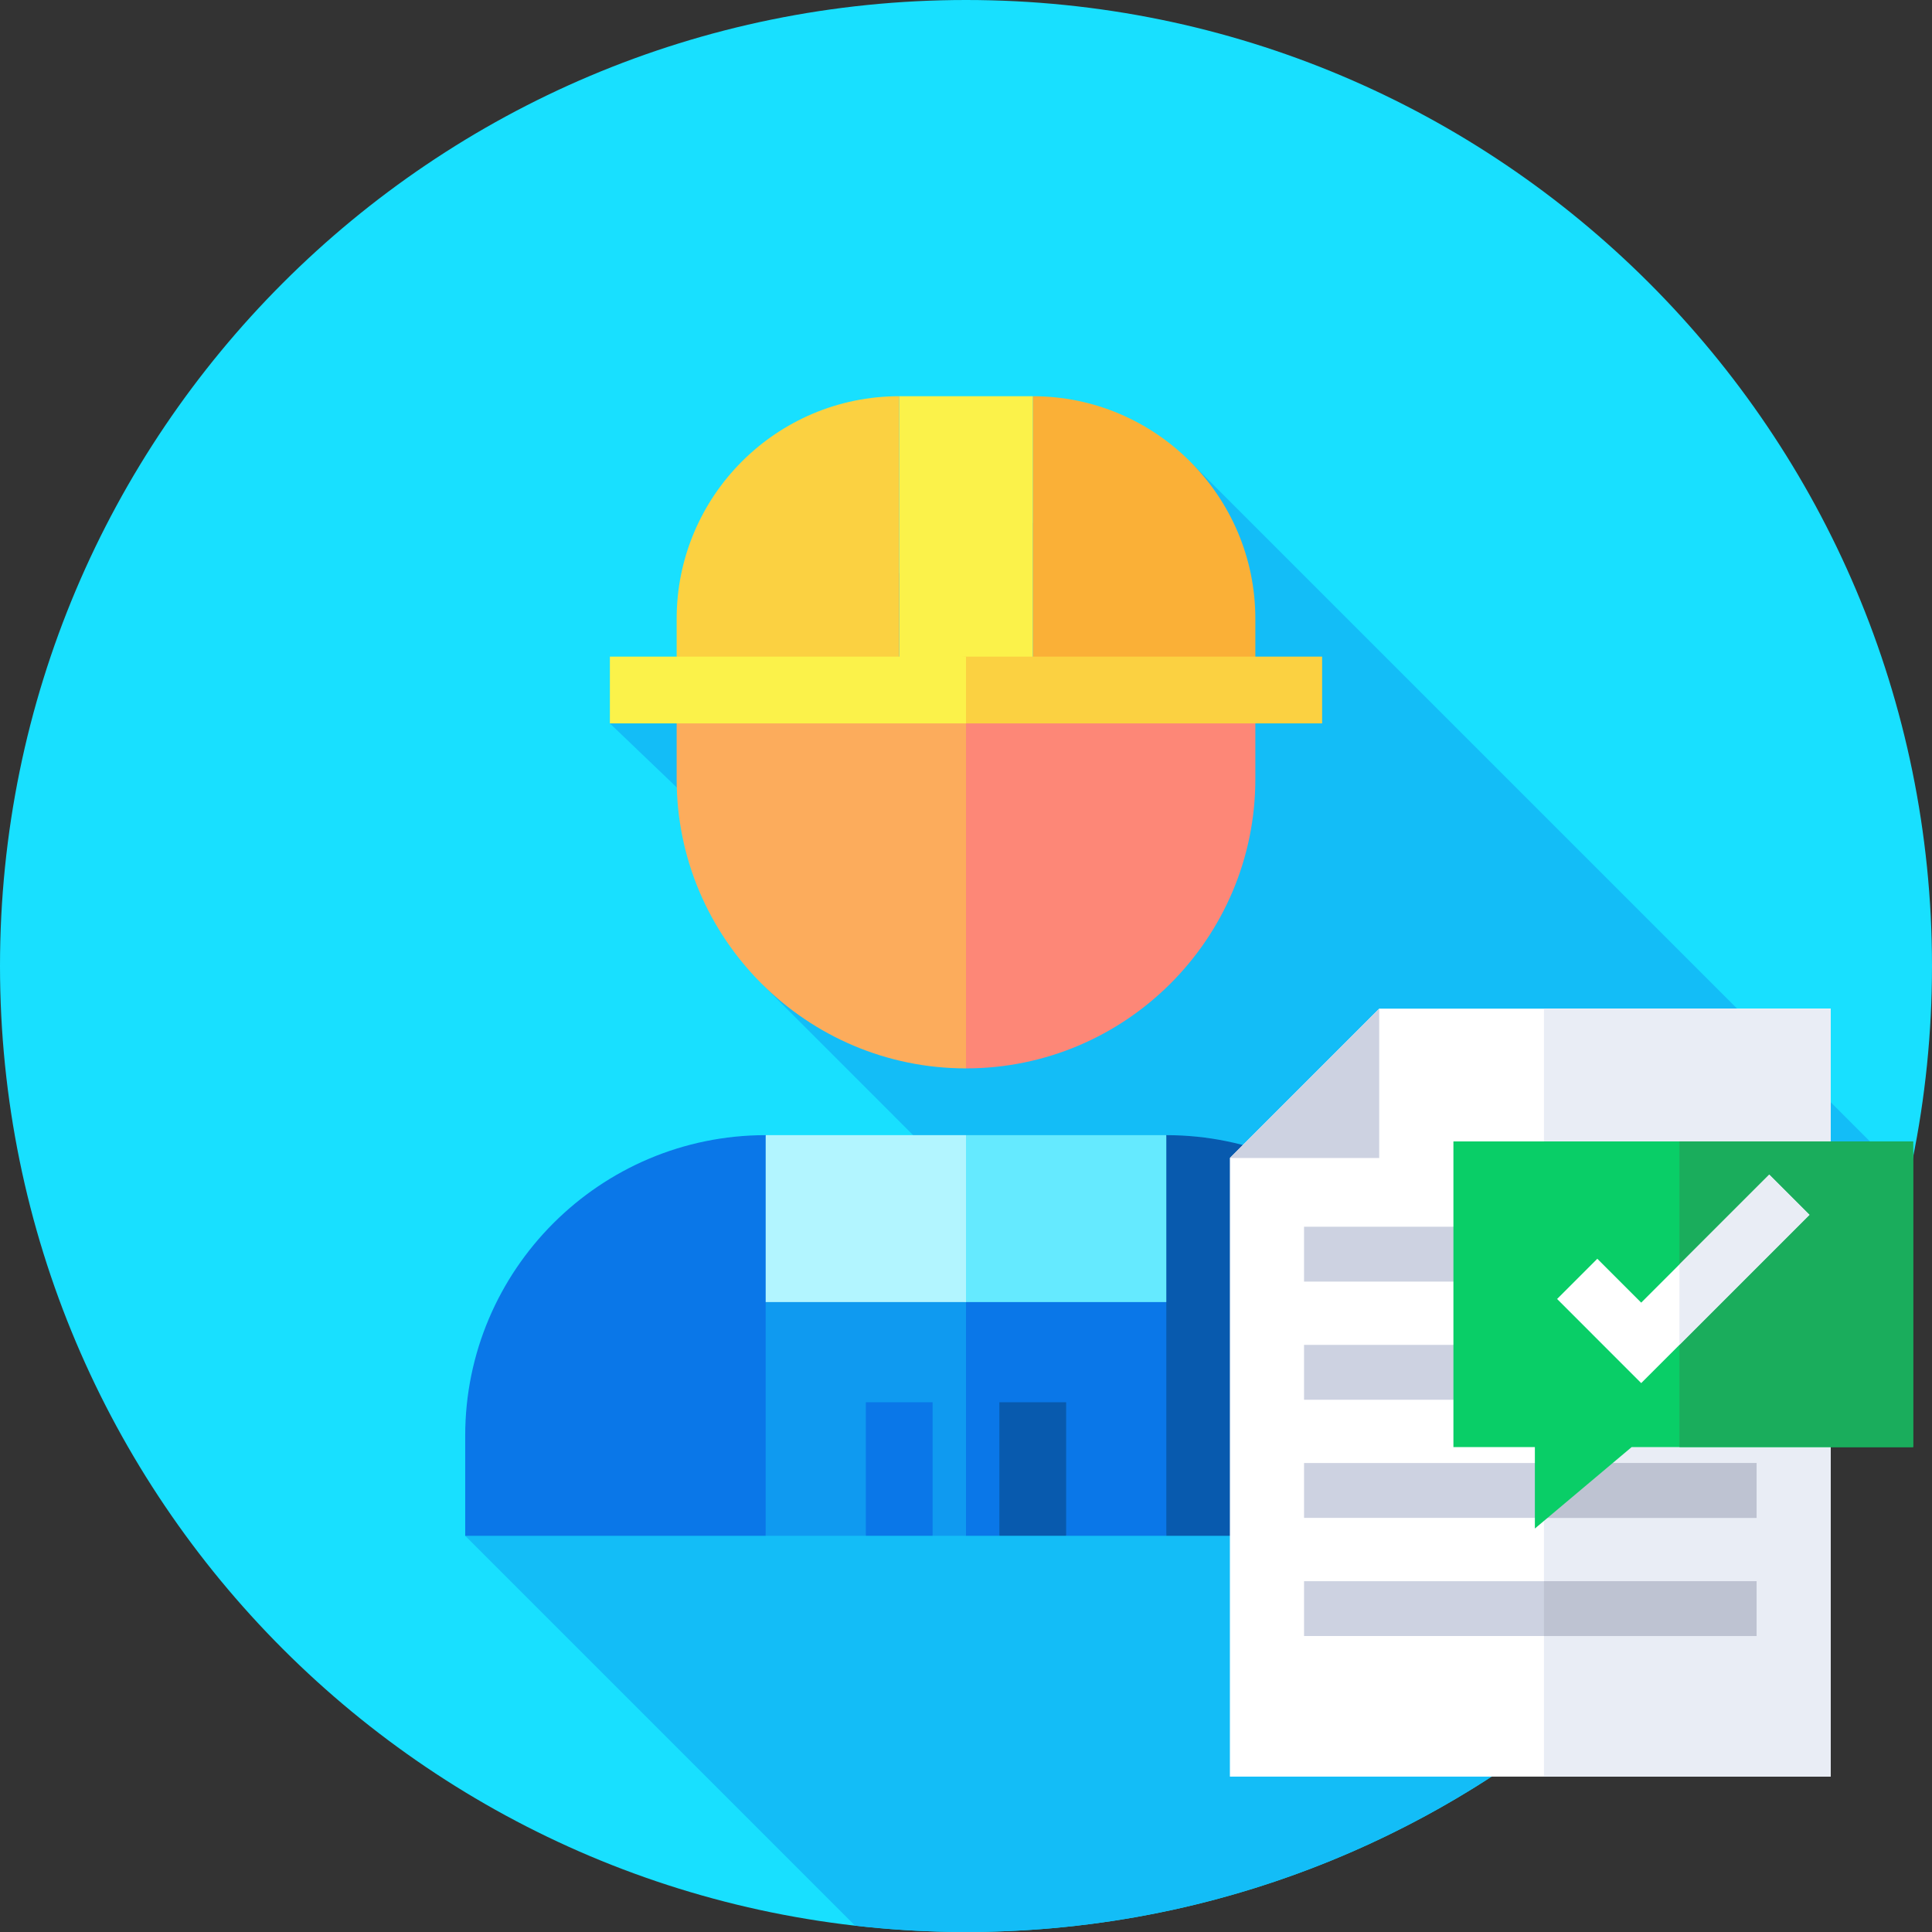
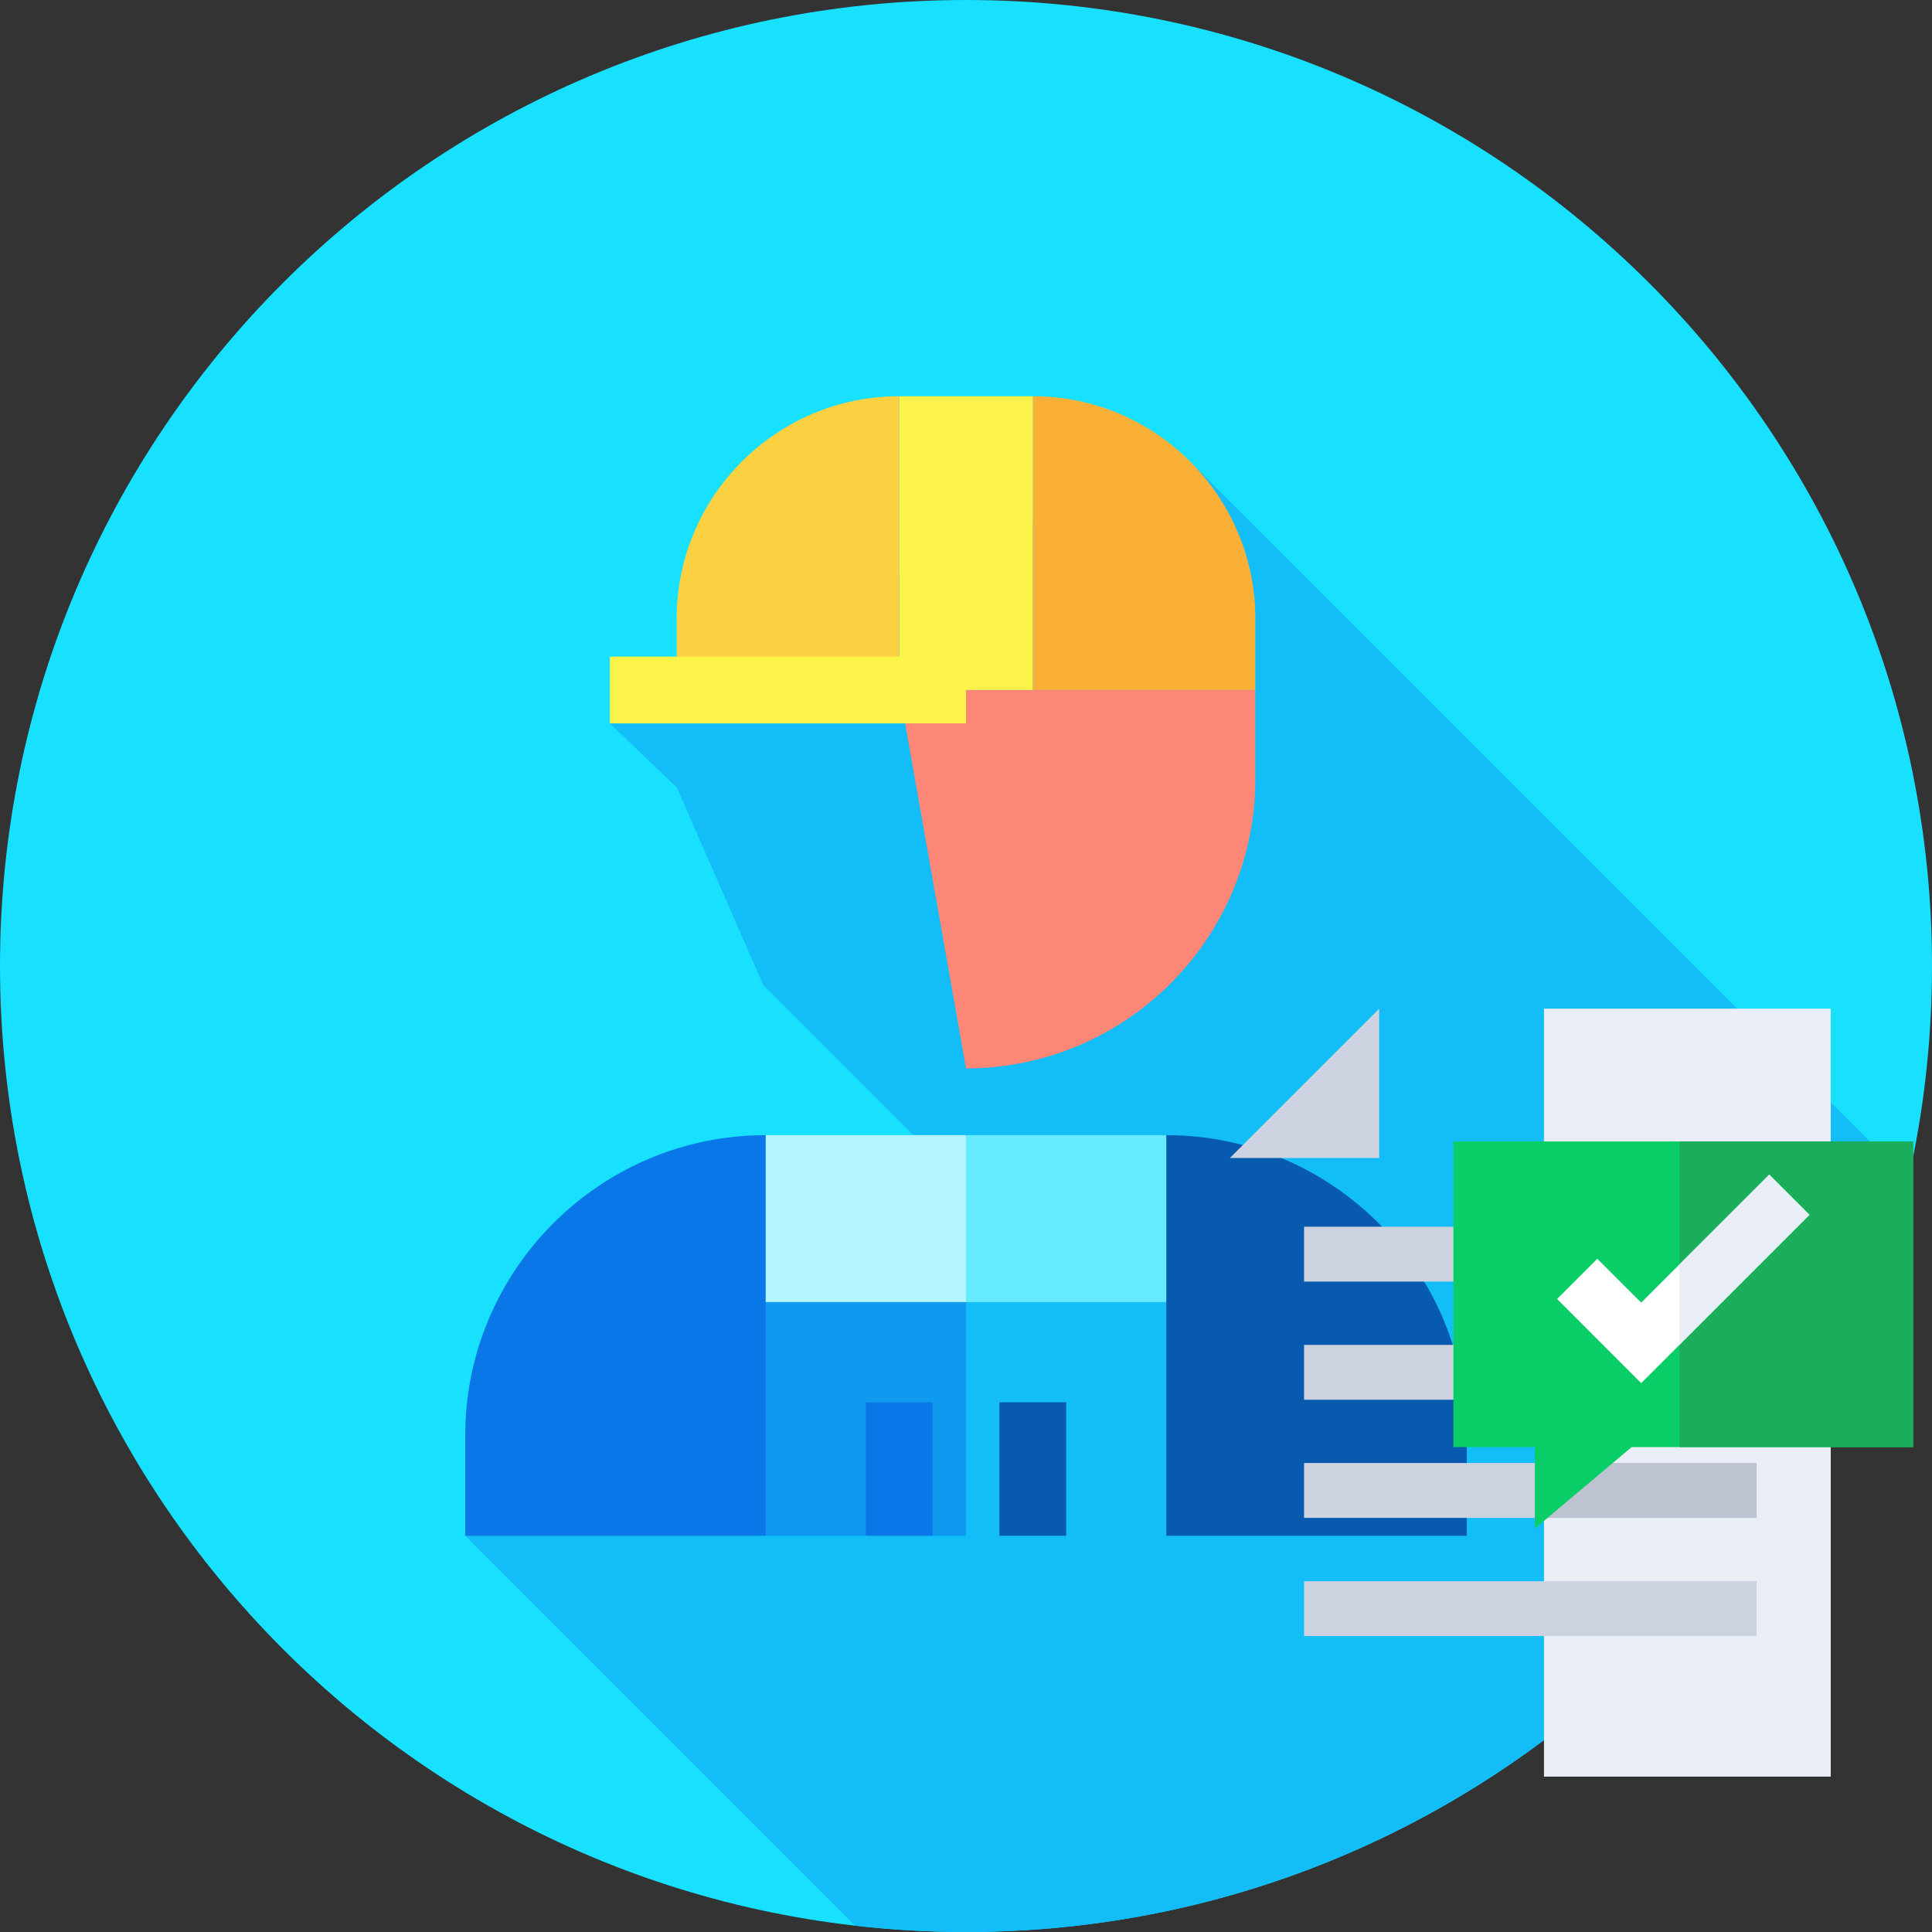
<svg xmlns="http://www.w3.org/2000/svg" version="1.1" id="Layer_1" x="0px" y="0px" width="512px" height="512px" viewBox="0 0 512 512" enable-background="new 0 0 512 512" xml:space="preserve">
  <rect x="0" y="0" width="512" height="512" fill="#333333" stroke="none" />
  <path fill="#18E0FF" d="M512,256c0,141.387-114.613,256-256,256S0,397.387,0,256S114.613,0,256,0S512,114.614,512,256z" />
  <path fill="#13BDF7" d="M505.699,312.637L315.871,122.809L179.32,174.012l-17.695,17.695l17.754,17l22.938,52.43l39.676,39.691  L123.285,407l103.309,103.309C236.246,511.414,246.055,512,256,512C377.922,512,479.926,426.766,505.699,312.637z" />
  <path fill="#FAB037" d="M332.68,182.86v-18.875c0-32.523-26.461-58.984-58.984-58.984v77.859H332.68z" />
  <path fill="#FD8777" d="M238.305,182.86L256,283.133c42.281,0,76.68-34.398,76.68-76.68V182.86H238.305z" />
-   <path fill="#FCAC5C" d="M179.32,182.86v23.594c0,42.281,34.398,76.68,76.68,76.68V182.86H179.32z" />
  <path fill="#FBF24A" d="M238.305,105h35.391v77.859h-35.391V105z" />
  <path fill="#FBD141" d="M238.305,105c-32.523,0-58.984,26.461-58.984,58.984v18.875h58.984V105z" />
-   <path fill="#0A77E8" d="M238.305,327.371L256,407h8.848l8.848-17.695L282.543,407h26.543l17.695-79.629H238.305z" />
  <path fill="#65EAFF" d="M326.781,345.067l-17.695-44.238H256l-17.695,44.238H326.781z" />
  <path fill="#085AAE" d="M309.086,300.828V407h79.629v-26.543C388.715,336.551,352.992,300.828,309.086,300.828z" />
  <path fill="#0F9AF0" d="M185.219,327.371L202.914,407h26.543l8.848-17.695L247.152,407H256v-61.934L185.219,327.371z" />
  <path fill="#B2F5FF" d="M256,345.067v-44.238h-53.086l-17.695,44.238H256z" />
  <path fill="#0A77E8" d="M202.914,300.828c-43.906,0-79.629,35.723-79.629,79.629V407h79.629V300.828z" />
  <path fill="#0A77E8" d="M229.457,371.61h17.695V407h-17.695V371.61z" />
  <path fill="#085AAE" d="M264.848,371.61h17.695V407h-17.695V371.61z" />
-   <path fill="#FBD141" d="M256,174.012c-4.887,0-8.848,3.961-8.848,8.848s3.961,8.848,8.848,8.848h94.375v-17.695H256z" />
  <path fill="#FBF24A" d="M161.625,174.012H256v17.695h-94.375V174.012z" />
-   <path fill="#FFFFFF" d="M365.506,267.307l-39.572,39.572v163.947h159.232v-203.52H365.506z" />
  <path fill="#E9EDF5" d="M409.169,267.307h75.997v203.52h-75.997V267.307z" />
  <path fill="#CDD2E1" d="M365.506,306.879v-39.572l-39.572,39.572H365.506z" />
  <path fill="#CDD2E1" d="M345.586,325.096h119.928v14.54H345.586V325.096z" />
  <path fill="#CDD2E1" d="M345.586,356.406h119.928v14.54H345.586V356.406z" />
  <path fill="#CDD2E1" d="M345.586,387.718h119.928v14.539H345.586V387.718z" />
  <path fill="#BEC3D2" d="M409.169,387.718h56.345v14.539h-56.345V387.718z" />
  <path fill="#CDD2E1" d="M345.586,419.03h119.928v14.538H345.586V419.03z" />
-   <path fill="#BEC3D2" d="M409.169,419.03h56.345v14.538h-56.345V419.03z" />
  <path fill="#09CE67" d="M507,302.483H385.171v81.01h21.586v21.586l25.646-21.586H507V302.483z" />
  <path fill="#1AAD5C" d="M445.066,302.483H507v81.01h-61.934V302.483z" />
  <path fill="#FFFFFF" d="M434.937,366.537l-22.29-22.294l10.658-10.659l11.632,11.628l33.932-33.928l10.659,10.659L434.937,366.537z" />
  <path fill="#E9EDF5" d="M468.868,311.284l-23.802,23.802v21.32l34.461-34.463L468.868,311.284z" />
</svg>